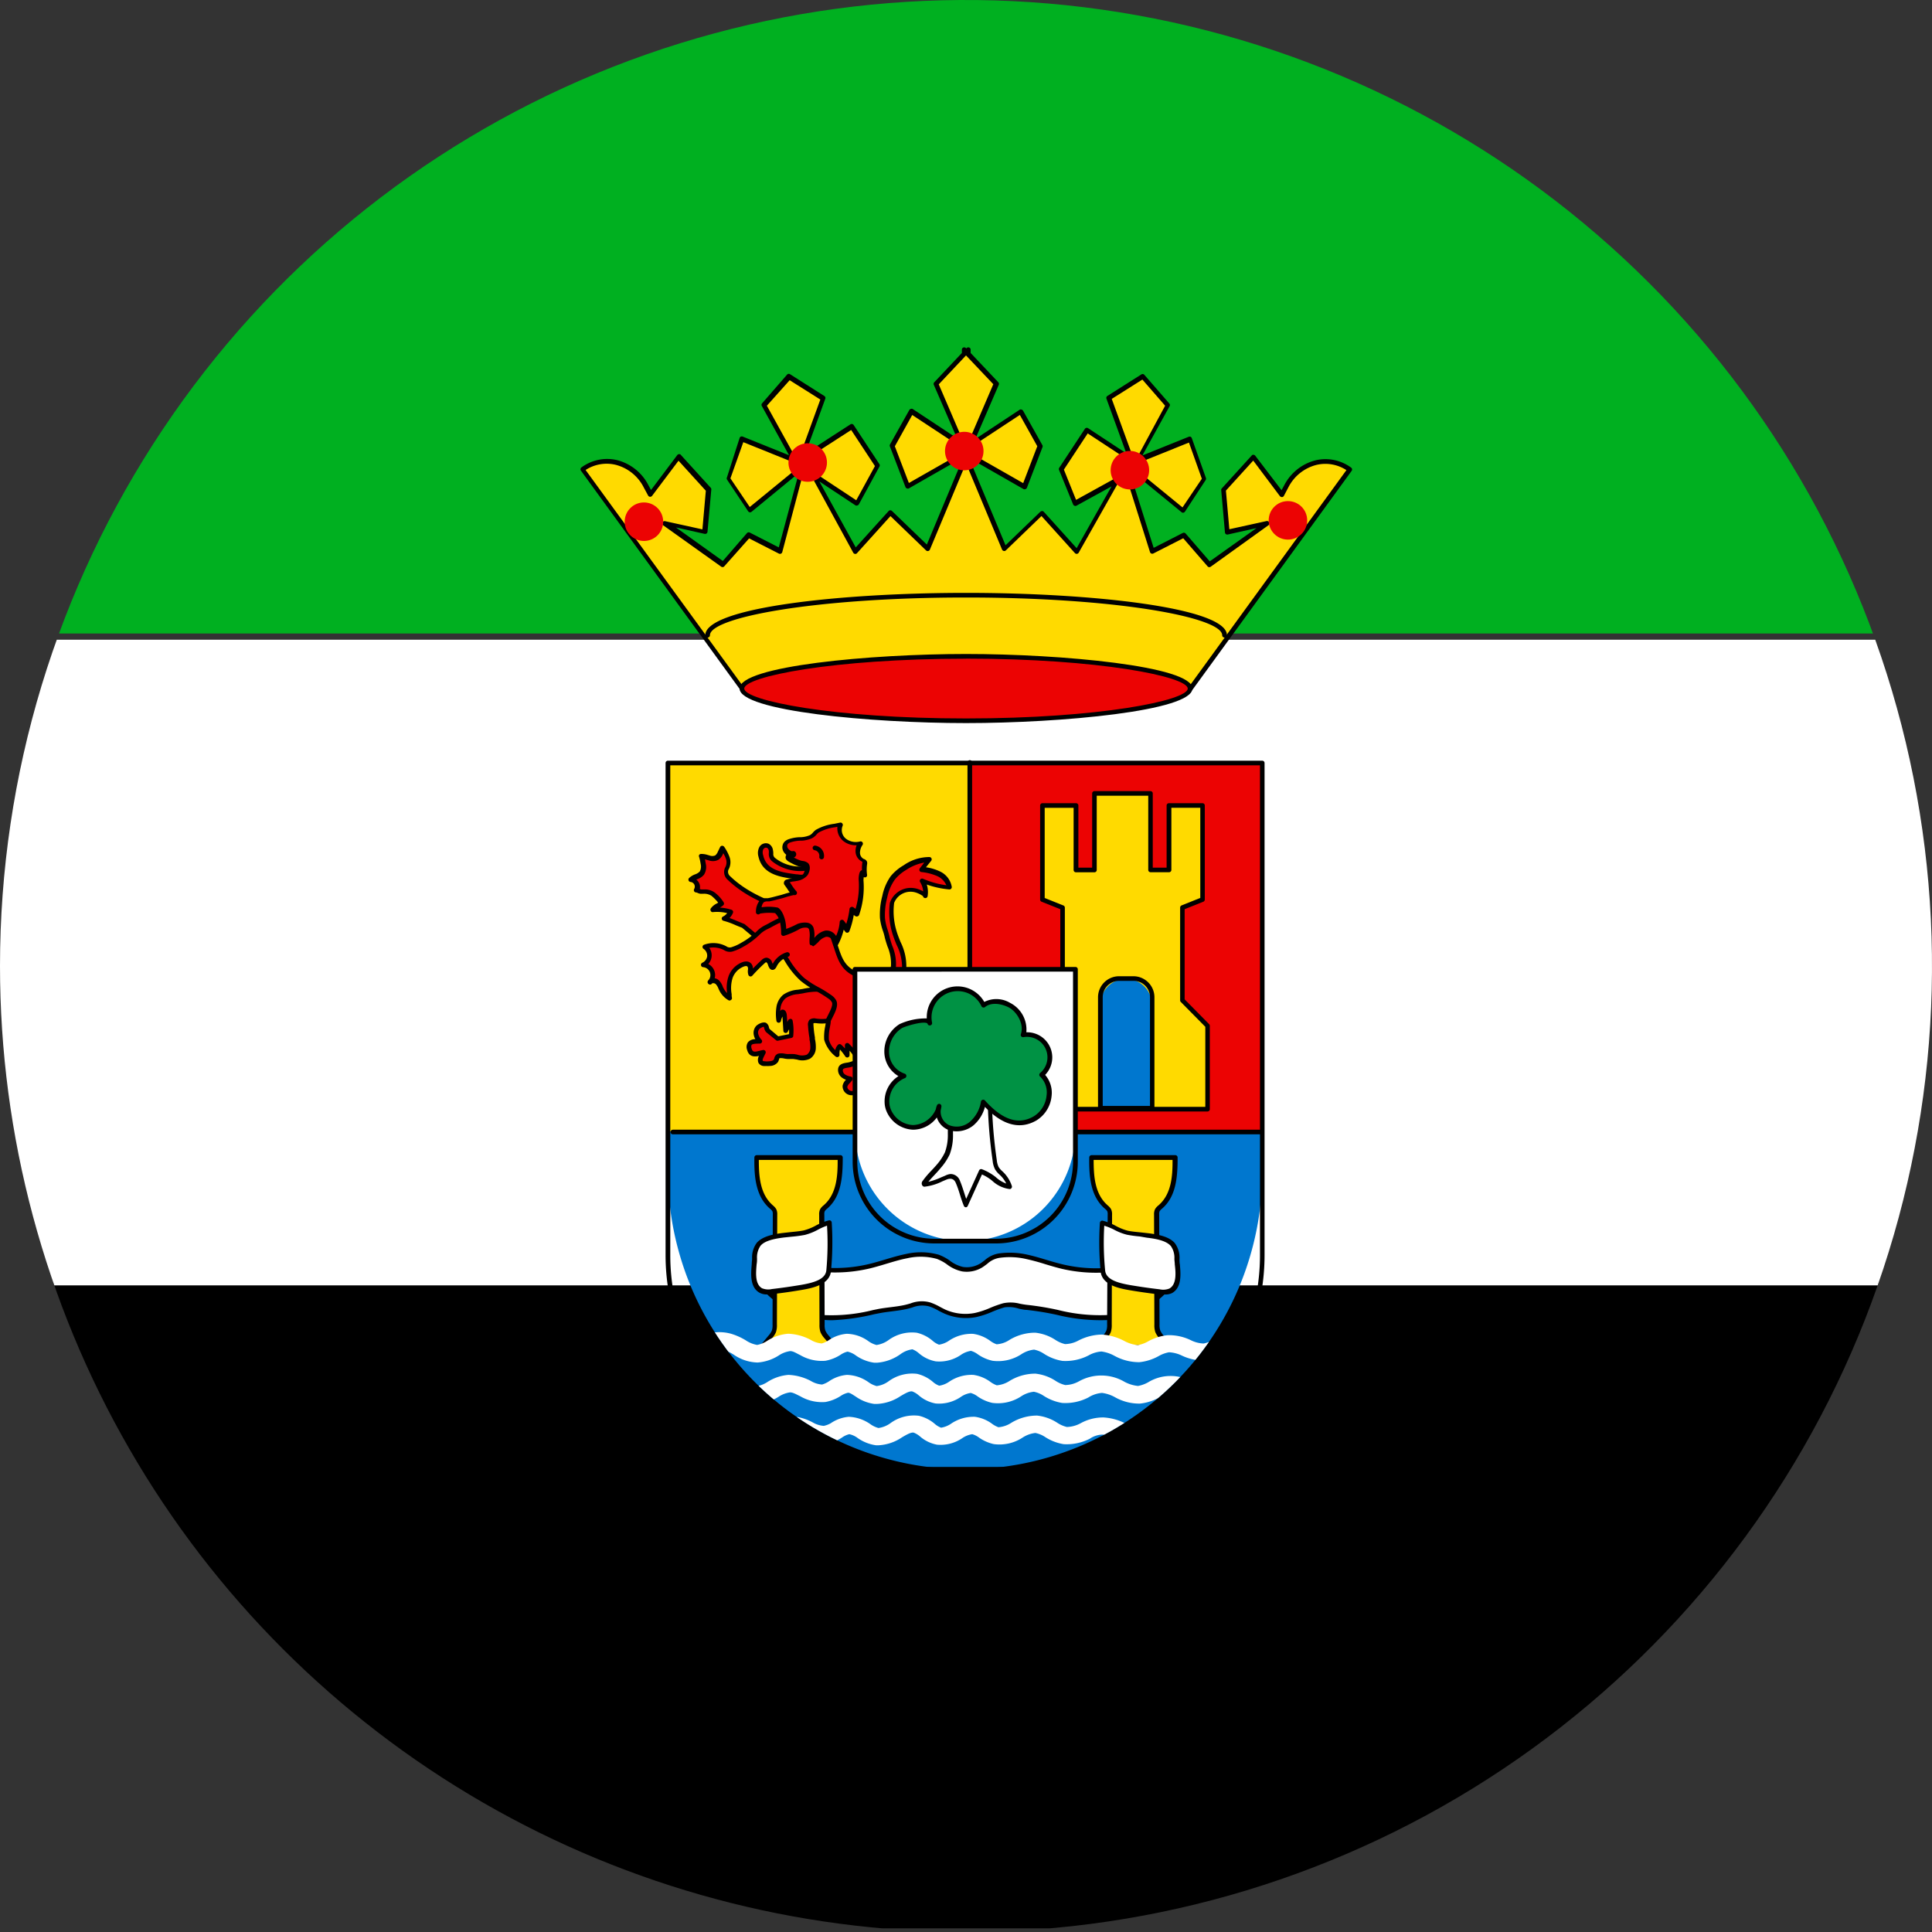
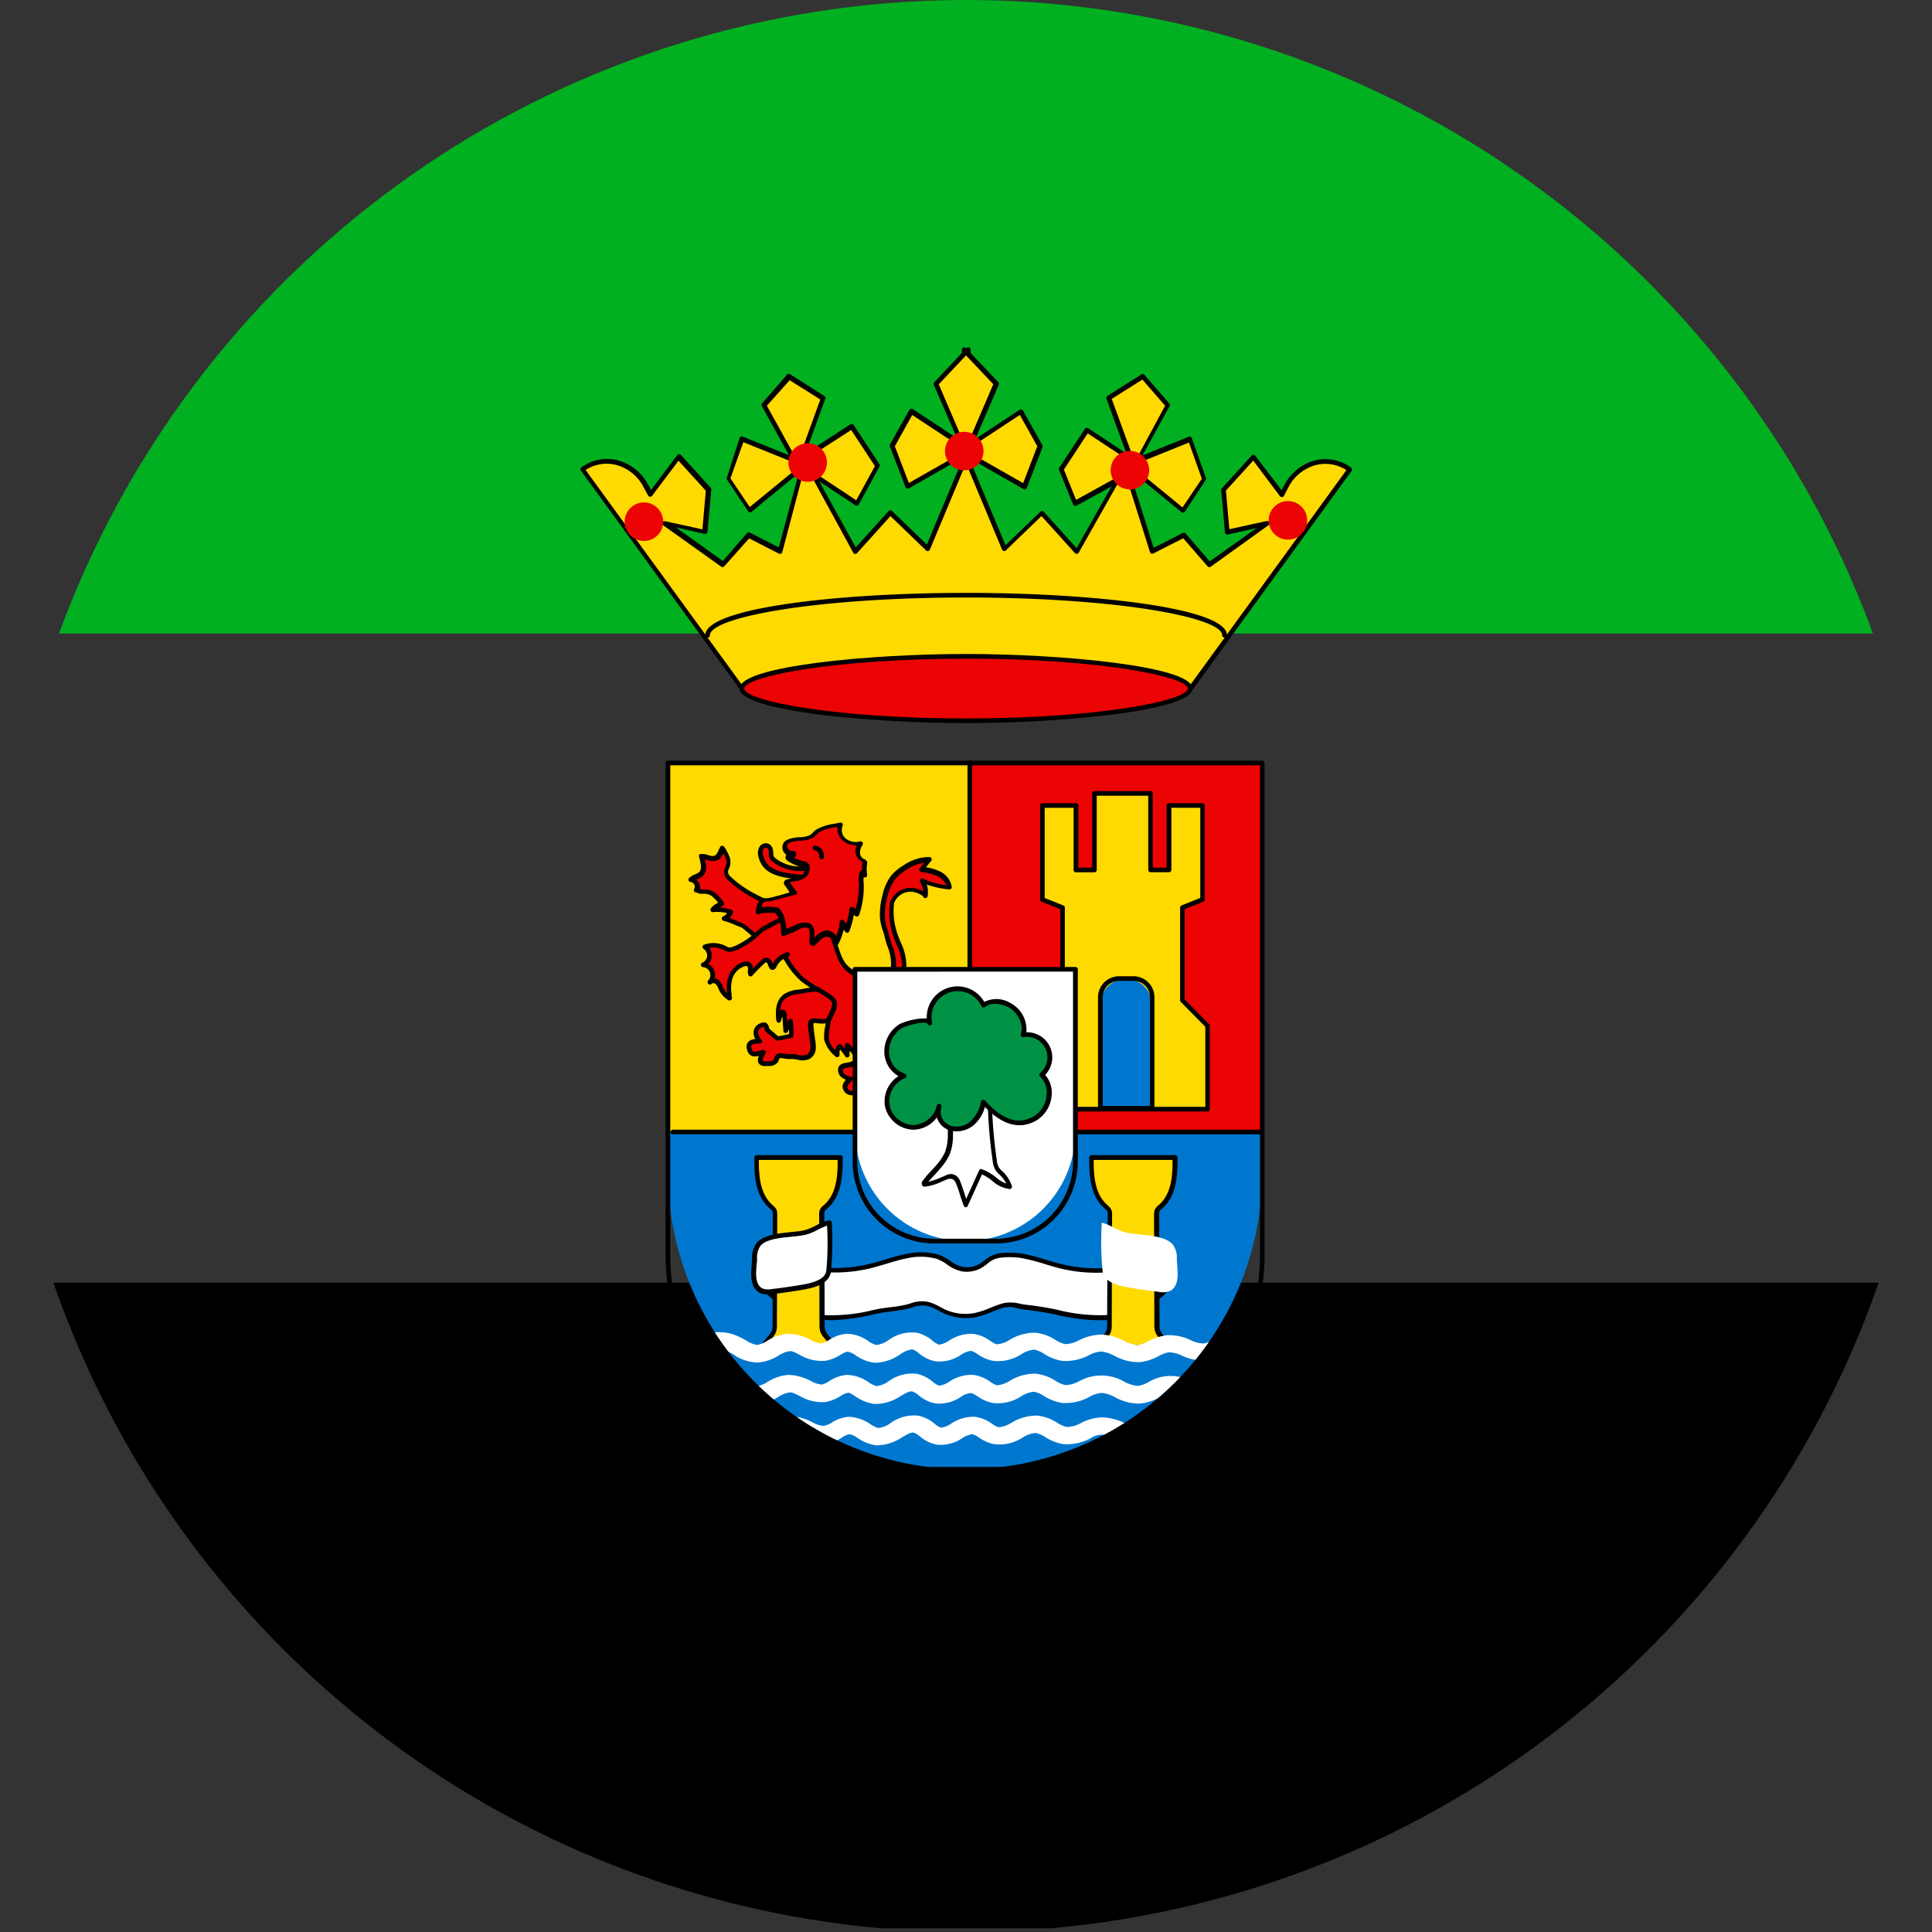
<svg xmlns="http://www.w3.org/2000/svg" id="Capa_1" data-name="Capa 1" viewBox="0 0 300 300">
  <rect x="0" y="0" width="300" height="300" fill="#333333" stroke="none" />
  <defs>
    <style>.cls-1,.cls-2{fill:none;}.cls-2{clip-rule:evenodd;}.cls-3{clip-path:url(#clip-path);}.cls-4{clip-path:url(#clip-path-2);}.cls-5{fill:#00b020;}.cls-12,.cls-6{fill:#fff;}.cls-10,.cls-7{fill:#ffda00;}.cls-11,.cls-12,.cls-14,.cls-7,.cls-8{fill-rule:evenodd;}.cls-8,.cls-9{fill:#ec0303;}.cls-11{fill:#0077cf;}.cls-13{clip-path:url(#clip-path-3);}.cls-14{fill:#009244;}</style>
    <clipPath id="clip-path">
      <path class="cls-1" d="M150,300A150,150,0,1,0,0,150,150,150,0,0,0,150,300" />
    </clipPath>
    <clipPath id="clip-path-2">
      <rect class="cls-1" width="300" height="300" />
    </clipPath>
    <clipPath id="clip-path-3">
      <path class="cls-2" d="M103.72,178.9V182a46.15,46.15,0,0,0,46.15,46.15h0A46.15,46.15,0,0,0,196,182V178.9Z" />
    </clipPath>
  </defs>
  <title>Mesa de trabajo 1 copia 17</title>
  <g class="cls-3">
    <g class="cls-4">
      <rect x="-31.43" y="199.18" width="339.15" height="100.25" />
      <rect class="cls-5" x="-31.43" y="-1.88" width="339.15" height="100.25" />
-       <rect class="cls-6" x="-31.43" y="99.34" width="339.15" height="100.25" />
    </g>
    <path class="cls-7" d="M209.58,72.91c-3.35-2.4-7.78-1.22-9.85,2.61L199,76.8l-4.42-5.88L190,76l.58,6.57,6.19-1.36-9,6.43-4-4.58-4.9,2.5-3.79-12,1.34-.21,7.23,5.91L187,74.31l-2.18-6.15-8.15,3.28,4.7-8.51-3.9-4.48-5.27,3.34,3.46,9.52L168.8,66.8l-4,6.08,2.12,5.25,6.58-3.63-6.29,11.14-5.44-6-5.8,5.59-5.81-13.89.57-.55,8.35,4.77,2.41-6.28-3-5.35-7.91,5.23,4.13-9.54-4.39-4.66v-.66l-.32.33-.32-.33v.66l-4.39,4.66,4.13,9.54-7.91-5.23-3,5.35,2.41,6.28,8.35-4.77.57.55-5.81,13.89-5.8-5.59-5.44,6-6.55-12,6.83,4.52,3.19-5.85-4-6.08-7.92,5.11,3.46-9.52-5.27-3.34-3.9,4.48,4.7,8.51-8.15-3.28L113,74.31l3.29,4.94,7.23-5.91.69.39-3.14,11.86-4.9-2.5-4,4.58-9-6.43,6.19,1.36L110,76l-4.64-5.1L101,76.8l-.69-1.28c-2.07-3.83-6.5-5-9.85-2.61l24.72,34,24-1.84a120.44,120.44,0,0,1,21.68,0l24,1.84Z" />
    <path d="M184.86,107.24h0l-24-1.84a120.37,120.37,0,0,0-21.61,0l-24,1.84a.36.36,0,0,1-.32-.15l-24.72-34a.36.36,0,0,1-.07-.27.37.37,0,0,1,.15-.24,6.72,6.72,0,0,1,5.5-1.14,7.58,7.58,0,0,1,4.88,3.87l.42.78,4.08-5.43a.37.37,0,0,1,.27-.14c.09,0,.21,0,.28.12l4.64,5.1a.36.36,0,0,1,.09.27l-.59,6.57a.36.36,0,0,1-.15.26.37.37,0,0,1-.29.06l-4.46-1,7.28,5.21,3.75-4.33a.37.37,0,0,1,.44-.08l4.5,2.3,3-11.15-.23-.13-7,5.75a.35.35,0,0,1-.28.08.37.37,0,0,1-.25-.16l-3.29-4.94a.36.36,0,0,1,0-.32L114.85,68a.36.36,0,0,1,.19-.21.4.4,0,0,1,.28,0l7.2,2.9-4.21-7.62a.36.36,0,0,1,0-.41l3.9-4.48a.35.35,0,0,1,.47-.07L128,61.49a.36.36,0,0,1,.15.43l-3.09,8.5,7-4.53a.37.37,0,0,1,.5.11l4,6.08a.36.36,0,0,1,0,.37l-3.19,5.85a.36.36,0,0,1-.23.18.35.35,0,0,1-.29,0l-5.62-3.72L132.88,85l5.1-5.64a.3.3,0,0,1,.27-.12.36.36,0,0,1,.25.1l5.42,5.22,5.51-13.17-.2-.19-8.11,4.64a.35.35,0,0,1-.3,0,.37.37,0,0,1-.22-.21l-2.41-6.29a.36.36,0,0,1,0-.31l3-5.35a.36.36,0,0,1,.23-.18.35.35,0,0,1,.29,0l6.9,4.56L145,59.75a.36.36,0,0,1,.07-.39l4.29-4.55v-.51a.36.36,0,0,1,.23-.34.37.37,0,0,1,.4.09l.05.06.05-.06a.37.37,0,0,1,.4-.09.36.36,0,0,1,.23.34v.51l4.3,4.55a.36.36,0,0,1,.07.39l-3.64,8.42,6.9-4.56a.33.33,0,0,1,.29,0,.36.36,0,0,1,.23.18l3,5.35a.36.36,0,0,1,0,.31l-2.41,6.29a.37.37,0,0,1-.22.21.38.38,0,0,1-.3,0l-8.11-4.64-.2.19,5.51,13.17,5.42-5.22a.46.46,0,0,1,.26-.1.36.36,0,0,1,.26.12l5.1,5.65,5.42-9.59-5.46,3a.34.34,0,0,1-.3,0,.37.37,0,0,1-.21-.21L164.46,73a.36.36,0,0,1,0-.33l4-6.08a.36.36,0,0,1,.5-.1l5.94,3.91-3.09-8.49a.36.36,0,0,1,.15-.43l5.27-3.34a.35.35,0,0,1,.47.07l3.9,4.48a.36.36,0,0,1,0,.41l-4.21,7.62,7.2-2.9a.4.4,0,0,1,.28,0,.37.37,0,0,1,.19.21l2.18,6.15a.36.36,0,0,1,0,.32L184,79.45a.37.37,0,0,1-.25.16.34.34,0,0,1-.28-.08l-7.1-5.81-.77.12,3.54,11.23,4.52-2.31a.37.37,0,0,1,.44.08l3.75,4.33L195.11,82l-4.46,1a.37.37,0,0,1-.29-.06.36.36,0,0,1-.15-.26l-.58-6.57a.36.36,0,0,1,.09-.27l4.64-5.1a.29.29,0,0,1,.28-.12.37.37,0,0,1,.27.14L199,76.12l.42-.78a7.58,7.58,0,0,1,4.88-3.87,6.71,6.71,0,0,1,5.5,1.14.36.36,0,0,1,.15.24.36.36,0,0,1-.07.27l-24.72,34A.36.36,0,0,1,184.86,107.24Zm-34.87-3c3.63,0,7.26.16,10.87.49l23.82,1.82L209.07,73a6,6,0,0,0-4.61-.82,6.76,6.76,0,0,0-4.41,3.51L199.36,77a.37.37,0,0,1-.29.19.46.46,0,0,1-.32-.14l-4.15-5.53-4.24,4.66.53,6,5.78-1.27a.36.36,0,0,1,.41.21.36.36,0,0,1-.12.44L188,88a.36.36,0,0,1-.49-.06l-3.78-4.36-4.65,2.37a.38.38,0,0,1-.31,0,.36.36,0,0,1-.2-.23l-3.79-12a.36.36,0,0,1,.29-.46l1.34-.21a.38.38,0,0,1,.29.08l6.92,5.66,3-4.45-2-5.62-7.79,3.14a.38.38,0,0,1-.41-.1.37.37,0,0,1,0-.42L180.92,63l-3.53-4.06-4.76,3L176,71.18a.36.36,0,0,1-.54.43L168.9,67.3l-3.7,5.62,1.89,4.7,6.22-3.43a.35.35,0,0,1,.43.06.36.36,0,0,1,.06.43L167.5,85.82a.36.36,0,0,1-.28.18.35.35,0,0,1-.31-.12l-5.19-5.75-5.53,5.33a.34.34,0,0,1-.33.09.36.36,0,0,1-.26-.21L150,71.93l-5.61,13.42a.36.36,0,0,1-.26.21.36.36,0,0,1-.33-.09l-5.53-5.33-5.19,5.75a.33.33,0,0,1-.31.12.36.36,0,0,1-.28-.19l-6.55-12a.36.36,0,0,1,.07-.44.35.35,0,0,1,.44,0l6.51,4.3,2.9-5.31-3.69-5.6-7.62,4.92a.38.38,0,0,1-.42,0,.36.36,0,0,1-.11-.41l3.36-9.24-4.76-3L119.08,63l4.58,8.29a.36.36,0,0,1-.45.51l-7.79-3.14-2,5.62,3,4.45,6.92-5.66a.34.34,0,0,1,.41,0l.69.39a.36.36,0,0,1,.17.41l-3.14,11.86a.36.36,0,0,1-.2.24.39.39,0,0,1-.31,0l-4.64-2.37L112.5,87.9A.36.36,0,0,1,112,88l-9-6.42a.36.36,0,0,1,.29-.65l5.78,1.27.53-6-4.24-4.66L101.25,77a.38.38,0,0,1-.32.14.37.37,0,0,1-.29-.19l-.69-1.28a6.76,6.76,0,0,0-4.41-3.51,6,6,0,0,0-4.61.82l24.38,33.5,23.82-1.82C142.74,104.35,146.37,104.19,150,104.19Zm.71-33.78a.37.37,0,0,1,.18,0l8,4.56,2.19-5.73-2.71-4.86-7.59,5a.36.36,0,0,1-.53-.45l4-9.32L150,55.19l0-.06,0,.06-4.23,4.49,4,9.31a.36.36,0,0,1-.53.45l-7.59-5-2.7,4.86L141.13,75l8-4.56a.37.37,0,0,1,.43.05L150,71l.46-.44A.36.36,0,0,1,150.71,70.41Z" />
    <path class="cls-8" d="M184.8,106.91c0,2.76-17.62,5-34.8,5s-34.8-2.24-34.8-5,17.62-5,34.8-5S184.8,104.15,184.8,106.91Z" />
    <path d="M150,112.28c-14.74,0-35.16-1.87-35.16-5.37s20.42-5.36,35.16-5.36,35.16,1.87,35.16,5.36S164.74,112.28,150,112.28Zm0-10c-20.7,0-34.43,2.79-34.43,4.64s13.73,4.64,34.43,4.64,34.43-2.79,34.43-4.64S170.7,102.27,150,102.27Z" />
    <path d="M190.14,99a.36.36,0,0,1-.36-.36c0-2.77-16.33-5.86-39.77-5.86s-39.77,3.09-39.77,5.86a.36.36,0,1,1-.72,0c0-4.28,20.87-6.58,40.5-6.58s40.5,2.31,40.5,6.58A.36.36,0,0,1,190.14,99Z" />
    <circle class="cls-9" cx="149.73" cy="70.04" r="2.99" />
    <circle class="cls-9" cx="99.99" cy="81.01" r="2.99" />
    <circle class="cls-9" cx="125.42" cy="71.82" r="2.99" />
    <circle class="cls-9" cx="175.45" cy="73.01" r="2.99" />
    <circle class="cls-9" cx="199.99" cy="80.8" r="2.99" />
    <rect class="cls-10" x="103.77" y="118.4" width="46.82" height="57.67" />
    <rect class="cls-9" x="150.82" y="118.4" width="45.46" height="57.17" />
    <path class="cls-11" d="M103.72,175.68V182a46.15,46.15,0,0,0,46.15,46.15h0A46.15,46.15,0,0,0,196,182v-6.31Z" />
    <path class="cls-12" d="M180.85,197.37c-1.49-1.12-4.41-.92-6.29-.56a23,23,0,0,1-9.64-.2c-2-.47-3.87-1.2-5.86-1.59a11.74,11.74,0,0,0-3.91-.1,5.26,5.26,0,0,0-2.58,1.38,4.3,4.3,0,0,1-3.12.71c-1.55-.25-2.43-1.41-3.82-1.87a9.66,9.66,0,0,0-4.78-.12c-2,.39-3.89,1.12-5.86,1.59a23,23,0,0,1-9.64.2c-1.88-.36-4.81-.56-6.29.56-.48.36-1.08,1-1,1.63a2.18,2.18,0,0,0,.52.9,13.92,13.92,0,0,0,9.35,4.63,30.19,30.19,0,0,0,8.46-.95c1.37-.27,2.84-.33,4.19-.64s2.27-.83,3.69-.39a19.71,19.71,0,0,1,2.32,1.09,8.06,8.06,0,0,0,4.82.56c1.56-.3,2.9-1.1,4.42-1.51,1.22-.33,2.34.15,3.59.26,4.14.37,8.27,2,12.46,1.58a13.92,13.92,0,0,0,9.35-4.63,2.18,2.18,0,0,0,.52-.9C181.93,198.4,181.32,197.73,180.85,197.37Z" />
    <path d="M129.28,205c-.44,0-.89,0-1.34-.06a14.36,14.36,0,0,1-9.6-4.76,2.51,2.51,0,0,1-.6-1.06,2.23,2.23,0,0,1,1.09-2c1.87-1.4,5.51-.83,6.58-.63a22.57,22.57,0,0,0,9.48-.2c.85-.2,1.7-.46,2.52-.7,1.09-.33,2.21-.66,3.35-.89a10.28,10.28,0,0,1,5,.13,7.4,7.4,0,0,1,1.7.9,5.28,5.28,0,0,0,2.07,1,4,4,0,0,0,2.86-.65l.52-.39a4.31,4.31,0,0,1,2.22-1.06,12.43,12.43,0,0,1,4,.11c1.15.23,2.27.56,3.36.89.82.25,1.67.5,2.52.7a22.57,22.57,0,0,0,9.49.2c1.07-.21,4.71-.78,6.58.63a2.22,2.22,0,0,1,1.09,2,2.47,2.47,0,0,1-.6,1.06,14.36,14.36,0,0,1-9.6,4.76,28.26,28.26,0,0,1-7.85-.81,44.86,44.86,0,0,0-4.68-.77c-.41,0-.81-.11-1.2-.18A5,5,0,0,0,156,203a16.85,16.85,0,0,0-1.9.68,13.83,13.83,0,0,1-2.54.84,8.33,8.33,0,0,1-5-.59c-.29-.13-.57-.28-.84-.42a8.13,8.13,0,0,0-1.43-.65,4.2,4.2,0,0,0-2.61.16c-.28.08-.58.17-.89.24-.76.17-1.55.27-2.33.37s-1.27.16-1.88.28l-.83.16A32.84,32.84,0,0,1,129.28,205Zm-6.77-8.07a5.59,5.59,0,0,0-3.24.77c-.47.35-.9.89-.82,1.27a1.94,1.94,0,0,0,.45.74,13.6,13.6,0,0,0,9.11,4.5,26.27,26.27,0,0,0,7.53-.78l.83-.17c.63-.12,1.29-.2,1.93-.28s1.53-.19,2.25-.36c.3-.07.58-.15.85-.23a4.83,4.83,0,0,1,3-.16,9,9,0,0,1,1.56.7c.26.14.53.28.8.41a7.64,7.64,0,0,0,4.6.54,13,13,0,0,0,2.41-.8,17.24,17.24,0,0,1,2-.71,5.63,5.63,0,0,1,2.59.07c.37.07.74.14,1.13.18a45.4,45.4,0,0,1,4.76.78,26.53,26.53,0,0,0,7.64.8,13.61,13.61,0,0,0,9.11-4.5,1.9,1.9,0,0,0,.44-.74c.08-.37-.35-.92-.82-1.26h0c-1.3-1-4-.9-6-.49a23.49,23.49,0,0,1-9.79-.2c-.87-.21-1.73-.47-2.56-.72a33.73,33.73,0,0,0-3.29-.87,11.51,11.51,0,0,0-3.79-.1,3.61,3.61,0,0,0-1.88.92l-.54.4a4.62,4.62,0,0,1-3.39.78A5.9,5.9,0,0,1,147,196.3a6.69,6.69,0,0,0-1.53-.82,9.42,9.42,0,0,0-4.59-.1c-1.11.21-2.21.55-3.28.87-.83.25-1.7.51-2.57.72a23.49,23.49,0,0,1-9.79.2A14.7,14.7,0,0,0,122.51,196.89Z" />
    <path class="cls-7" d="M120.16,206.71a3.05,3.05,0,0,0,.13-1q0-8.53.05-17.06a1.52,1.52,0,0,0-.1-.67,2,2,0,0,0-.53-.58c-2.12-1.88-2.28-4.91-2.24-7.62h13c0,2.71-.12,5.74-2.24,7.62a2,2,0,0,0-.53.58,1.52,1.52,0,0,0-.1.67l.05,17.06a3,3,0,0,0,.12,1,3.27,3.27,0,0,0,.61.92l1.33,1.59H118.23l1.33-1.59A3.27,3.27,0,0,0,120.16,206.71Z" />
    <path d="M129.68,209.58H118.23A.36.36,0,0,1,118,209l1.32-1.59a2.93,2.93,0,0,0,.54-.82h0a2.7,2.7,0,0,0,.1-.92L120,188.6a1.25,1.25,0,0,0-.06-.51,1.41,1.41,0,0,0-.36-.39l-.08-.07c-2.16-1.91-2.41-4.93-2.36-7.9a.36.36,0,0,1,.36-.36h13a.36.36,0,0,1,.36.36c0,3-.21,6-2.36,7.9l-.08.07a1.43,1.43,0,0,0-.36.39,1.24,1.24,0,0,0-.06.51l.05,17.06a2.77,2.77,0,0,0,.1.92,3,3,0,0,0,.54.82L130,209a.36.36,0,0,1-.28.59ZM119,208.86h9.9l-.83-1a3.59,3.59,0,0,1-.67-1,3.39,3.39,0,0,1-.15-1.17l-.05-17.06a1.86,1.86,0,0,1,.13-.82,2,2,0,0,1,.54-.63l.08-.07c1.94-1.72,2.14-4.47,2.12-7H117.83c0,2.52.18,5.27,2.12,7l.07.07a2,2,0,0,1,.54.63,1.84,1.84,0,0,1,.13.82l-.05,17.06a3.39,3.39,0,0,1-.15,1.17h0a3.52,3.52,0,0,1-.67,1Z" />
    <path class="cls-12" d="M121.74,191.81c-1.56.19-3.13.51-3.94,1.41a3.47,3.47,0,0,0-.65,2.27c0,1.42-.64,4,1,4.94a2.88,2.88,0,0,0,1.76.17q2.24-.26,4.46-.64c1.71-.29,4.1-.78,4.31-2.56a47.7,47.7,0,0,0,.12-7.53c-1.33.28-2.47,1.25-3.88,1.55C124,191.6,122.9,191.67,121.74,191.81Z" />
    <path d="M119.12,201a2.36,2.36,0,0,1-1.19-.27c-1.51-.87-1.33-2.93-1.2-4.43,0-.3.05-.59.06-.83a3.77,3.77,0,0,1,.74-2.51c.9-1,2.61-1.34,4.16-1.52h0l1.17-.13c.72-.07,1.41-.14,1.94-.25a8.25,8.25,0,0,0,1.91-.77,8.26,8.26,0,0,1,2-.79.34.34,0,0,1,.3.07.36.36,0,0,1,.14.27,47.78,47.78,0,0,1-.12,7.59c-.25,2.13-3.09,2.62-4.61,2.88s-3,.47-4.48.64A6.77,6.77,0,0,1,119.12,201Zm9.3-10.68a10.08,10.08,0,0,0-1.38.61,8.73,8.73,0,0,1-2.08.83,20.29,20.29,0,0,1-2,.27l-1.15.12h0c-1.42.17-3,.46-3.71,1.28a3.19,3.19,0,0,0-.55,2c0,.26,0,.55-.06.87-.12,1.38-.27,3.1.84,3.74a2.57,2.57,0,0,0,1.54.12c1.43-.16,2.92-.38,4.44-.63,2-.34,3.84-.84,4-2.25A45,45,0,0,0,128.42,190.33Zm-6.68,1.47h0Z" />
    <path class="cls-7" d="M179.73,206.71a3,3,0,0,1-.12-1q0-8.53-.05-17.06a1.52,1.52,0,0,1,.1-.67,2,2,0,0,1,.53-.58c2.12-1.88,2.28-4.91,2.24-7.62h-13c0,2.71.12,5.74,2.24,7.62a2,2,0,0,1,.53.58,1.52,1.52,0,0,1,.1.67q0,8.53-.05,17.06a3,3,0,0,1-.12,1,3.27,3.27,0,0,1-.61.92l-1.33,1.59h11.45l-1.32-1.59A3.27,3.27,0,0,1,179.73,206.71Z" />
    <path d="M181.67,209.58H170.22a.36.36,0,0,1-.28-.59l1.32-1.59a2.93,2.93,0,0,0,.55-.82,2.7,2.7,0,0,0,.1-.92L172,188.6a1.25,1.25,0,0,0-.06-.51,1.41,1.41,0,0,0-.36-.39l-.08-.07c-2.16-1.91-2.41-4.93-2.36-7.9a.36.36,0,0,1,.36-.36h13a.36.36,0,0,1,.36.36c0,3-.21,6-2.36,7.9l-.08.07a1.44,1.44,0,0,0-.36.39,1.24,1.24,0,0,0-.06.51l.05,17.06a2.77,2.77,0,0,0,.11.92h0a3,3,0,0,0,.54.82l1.33,1.59a.36.36,0,0,1-.28.59ZM171,208.86h9.9l-.83-1a3.54,3.54,0,0,1-.67-1,3.39,3.39,0,0,1-.15-1.17l-.05-17.06a1.85,1.85,0,0,1,.13-.82,2,2,0,0,1,.54-.63l.08-.07c1.94-1.72,2.14-4.47,2.12-7H169.82c0,2.52.18,5.27,2.12,7l.07.07a2,2,0,0,1,.54.63,1.84,1.84,0,0,1,.13.82l-.05,17.06a3.39,3.39,0,0,1-.15,1.17,3.53,3.53,0,0,1-.67,1Z" />
    <path class="cls-12" d="M178.15,191.81c1.56.19,3.13.51,3.94,1.41a3.47,3.47,0,0,1,.65,2.27c0,1.42.64,4-1,4.94a2.88,2.88,0,0,1-1.76.17q-2.24-.26-4.46-.64c-1.71-.29-4.1-.78-4.31-2.56a47.69,47.69,0,0,1-.12-7.53c1.33.28,2.47,1.25,3.88,1.55C175.85,191.6,177,191.67,178.15,191.81Z" />
-     <path d="M180.77,201A6.77,6.77,0,0,1,180,201c-1.44-.17-2.95-.38-4.48-.64s-4.35-.74-4.61-2.88a47.69,47.69,0,0,1-.12-7.59.36.36,0,0,1,.14-.27.34.34,0,0,1,.3-.07,8.27,8.27,0,0,1,2,.79,8.28,8.28,0,0,0,1.91.77c.53.11,1.21.18,1.94.25l1.17.13c1.55.19,3.26.51,4.16,1.52a3.77,3.77,0,0,1,.74,2.51c0,.24,0,.53.06.83.13,1.5.32,3.56-1.2,4.43A2.36,2.36,0,0,1,180.77,201Zm-9.3-10.68a44.89,44.89,0,0,0,.14,7c.17,1.4,2,1.91,4,2.25,1.52.25,3,.47,4.44.63a2.58,2.58,0,0,0,1.54-.12c1.11-.64,1-2.36.83-3.74,0-.31-.06-.61-.06-.87a3.19,3.19,0,0,0-.56-2c-.74-.83-2.29-1.12-3.71-1.28h0L177,192a20.29,20.29,0,0,1-2-.27,8.75,8.75,0,0,1-2.09-.83A9.9,9.9,0,0,0,171.48,190.33Z" />
    <g class="cls-13">
      <path class="cls-6" d="M136.2,211.6l-.46,0a6.51,6.51,0,0,1-2.84-1.12,3.41,3.41,0,0,0-1.29-.6,3.24,3.24,0,0,0-1.09.49,6.52,6.52,0,0,1-2.35.93,6.64,6.64,0,0,1-3.91-.88c-.66-.31-1.22-.73-1.75-.59a4.24,4.24,0,0,0-1.59.65,7.08,7.08,0,0,1-3.27,1.09,6.79,6.79,0,0,1-3.72-1.22,7.15,7.15,0,0,0-1.44-.71c-1.46-.43-3.32.57-5,1.6a1.84,1.84,0,0,1-2.26-.26,1.19,1.19,0,0,1,.31-1.87c1.52-1,4.66-2.94,8-2a9.85,9.85,0,0,1,2.24,1,4.6,4.6,0,0,0,1.78.73,4.22,4.22,0,0,0,1.59-.65,7.11,7.11,0,0,1,3.24-1.09,8.08,8.08,0,0,1,3.47.94,3.91,3.91,0,0,0,1.75.57,3.84,3.84,0,0,0,1.07-.5,5.81,5.81,0,0,1,2.8-1,5.93,5.93,0,0,1,3.33,1.12,3.84,3.84,0,0,0,1.29.62,4.21,4.21,0,0,0,1.87-.76,6.16,6.16,0,0,1,4.4-1.14,5.81,5.81,0,0,1,2.44,1.24,3.15,3.15,0,0,0,1,.61,3.77,3.77,0,0,0,1.55-.62,6.22,6.22,0,0,1,3.75-1.06,5.84,5.84,0,0,1,2.64,1.08,3.8,3.8,0,0,0,1,.54,4,4,0,0,0,2-.68,7.71,7.71,0,0,1,4-1.12,7.09,7.09,0,0,1,3.12,1.11,4.7,4.7,0,0,0,1.51.66,4.52,4.52,0,0,0,2.13-.58,8.28,8.28,0,0,1,3.55-.9,8.56,8.56,0,0,1,3.53,1,5.52,5.52,0,0,0,2.09.64,5,5,0,0,0,1.61-.59,7.83,7.83,0,0,1,3-.95,7.7,7.7,0,0,1,3.61.77,4.83,4.83,0,0,0,2,.52,4.65,4.65,0,0,0,1.41-.53,11.82,11.82,0,0,1,1.44-.62,5.06,5.06,0,0,1,3.74.24,2.33,2.33,0,0,1,1.34,1.87,1.46,1.46,0,0,1-1.52,1.41,1.53,1.53,0,0,1-1.66-1.06,1.46,1.46,0,0,0-.7,0,8.18,8.18,0,0,0-1,.44,7.58,7.58,0,0,1-2.69.89,8,8,0,0,1-3.73-.76,5.18,5.18,0,0,0-2-.52,5,5,0,0,0-1.61.59,7.82,7.82,0,0,1-3,.95,8,8,0,0,1-3.89-1,5.74,5.74,0,0,0-2-.66,4.77,4.77,0,0,0-2,.61,7.82,7.82,0,0,1-4.06.85,7.46,7.46,0,0,1-2.85-1.1,4.28,4.28,0,0,0-1.55-.65,4.45,4.45,0,0,0-2,.73,6.62,6.62,0,0,1-4.45,1,6.36,6.36,0,0,1-2.28-1,3.29,3.29,0,0,0-1.07-.54,3.72,3.72,0,0,0-1.57.63,5.93,5.93,0,0,1-3.9,1,5.54,5.54,0,0,1-2.62-1.26,3.36,3.36,0,0,0-1-.61,4,4,0,0,0-1.82.73A7.18,7.18,0,0,1,136.2,211.6Z" />
      <path class="cls-6" d="M136.2,218l-.45,0a6.51,6.51,0,0,1-2.84-1.12c-.48-.3-1-.69-1.29-.6a3.24,3.24,0,0,0-1.09.49,6.5,6.5,0,0,1-2.35.93,6.67,6.67,0,0,1-3.9-.88c-.66-.31-1.27-.7-1.75-.59a4.26,4.26,0,0,0-1.6.64,7,7,0,0,1-3.28,1.09,7.63,7.63,0,0,1-3.73-1.22,6.94,6.94,0,0,0-1.44-.71c-1.45-.42-3.32.57-4.95,1.6a1.84,1.84,0,0,1-2.26-.26,1.19,1.19,0,0,1,.31-1.87c1.52-1,4.66-2.94,8-2a9.81,9.81,0,0,1,2.23,1,4,4,0,0,0,1.78.73,4.21,4.21,0,0,0,1.6-.65,7.12,7.12,0,0,1,3.24-1.09,8.15,8.15,0,0,1,3.47.94,3.89,3.89,0,0,0,1.75.56,3.87,3.87,0,0,0,1.07-.5,5.81,5.81,0,0,1,2.8-1,6.11,6.11,0,0,1,3.32,1.12,3.84,3.84,0,0,0,1.29.62,4.06,4.06,0,0,0,1.87-.76,6.2,6.2,0,0,1,4.4-1.14,5.84,5.84,0,0,1,2.44,1.23,3.11,3.11,0,0,0,1,.61,3.66,3.66,0,0,0,1.55-.62,6.2,6.2,0,0,1,3.75-1.06,5.83,5.83,0,0,1,2.64,1.08,3.8,3.8,0,0,0,1,.54,4.28,4.28,0,0,0,2-.69,7.66,7.66,0,0,1,4-1.12,7.12,7.12,0,0,1,3.12,1.11,4.68,4.68,0,0,0,1.51.66,4.52,4.52,0,0,0,2.13-.58,7.13,7.13,0,0,1,7.08.08,5.59,5.59,0,0,0,2.09.64,5,5,0,0,0,1.61-.59,6.66,6.66,0,0,1,6.59-.17,4.66,4.66,0,0,0,2,.52,4.56,4.56,0,0,0,1.42-.53,11.52,11.52,0,0,1,1.44-.62,5.06,5.06,0,0,1,3.74.24,2.33,2.33,0,0,1,1.35,1.87,1.46,1.46,0,0,1-1.52,1.41,1.55,1.55,0,0,1-1.66-1.06,1.35,1.35,0,0,0-.7,0,8,8,0,0,0-1,.44,7.49,7.49,0,0,1-2.69.89,8,8,0,0,1-3.73-.76,5.11,5.11,0,0,0-2-.52A5,5,0,0,0,180,217a7.74,7.74,0,0,1-3,.95,7.64,7.64,0,0,1-3.88-1,5.67,5.67,0,0,0-2-.66A4.65,4.65,0,0,0,169,217a7.78,7.78,0,0,1-4.06.85,7.51,7.51,0,0,1-2.85-1.09,4.21,4.21,0,0,0-1.55-.65,4.4,4.4,0,0,0-2,.73,6.58,6.58,0,0,1-4.45,1,6.36,6.36,0,0,1-2.28-1,3.31,3.31,0,0,0-1.07-.54,3.59,3.59,0,0,0-1.57.63,6,6,0,0,1-3.9,1,5.57,5.57,0,0,1-2.61-1.26,3.29,3.29,0,0,0-1-.61c-.44-.09-1.14.33-1.83.73A7.16,7.16,0,0,1,136.2,218Z" />
      <path class="cls-6" d="M136.46,224.42l-.45,0a6.52,6.52,0,0,1-2.84-1.13,3.29,3.29,0,0,0-1.29-.59,3.23,3.23,0,0,0-1.09.49,5.58,5.58,0,0,1-6.26.05c-.66-.31-1.21-.68-1.75-.59a4.26,4.26,0,0,0-1.59.65,7,7,0,0,1-3.28,1.09,7.89,7.89,0,0,1-3.73-1.22,6.94,6.94,0,0,0-1.44-.71c-1.46-.42-3.32.57-4.95,1.6a1.85,1.85,0,0,1-2.26-.26,1.19,1.19,0,0,1,.31-1.88c1.52-1,4.67-2.94,8-2a9.8,9.8,0,0,1,2.23,1,4.93,4.93,0,0,0,1.78.73,4.2,4.2,0,0,0,1.6-.65,7.12,7.12,0,0,1,3.24-1.09,8,8,0,0,1,3.47.94,4.06,4.06,0,0,0,1.75.56A3.81,3.81,0,0,0,129,221a5.81,5.81,0,0,1,2.79-1,6.26,6.26,0,0,1,3.33,1.12,3.84,3.84,0,0,0,1.29.62,4.11,4.11,0,0,0,1.87-.76,6.17,6.17,0,0,1,4.4-1.14,5.81,5.81,0,0,1,2.45,1.24,3.15,3.15,0,0,0,1,.61,3.77,3.77,0,0,0,1.55-.62A6.23,6.23,0,0,1,151.4,220a5.83,5.83,0,0,1,2.64,1.08,3.82,3.82,0,0,0,1,.54,4.26,4.26,0,0,0,2-.69,7.72,7.72,0,0,1,4-1.12,7.12,7.12,0,0,1,3.12,1.11,4.67,4.67,0,0,0,1.5.66,4.72,4.72,0,0,0,2.14-.58,7.23,7.23,0,0,1,3.55-.9,8.54,8.54,0,0,1,3.53,1,5.23,5.23,0,0,0,2.09.64,5,5,0,0,0,1.61-.59,6.65,6.65,0,0,1,6.59-.17,4.8,4.8,0,0,0,2,.52,4.56,4.56,0,0,0,1.41-.53,11.84,11.84,0,0,1,1.44-.62,5.06,5.06,0,0,1,3.74.24,2.33,2.33,0,0,1,1.35,1.87,1.46,1.46,0,0,1-1.52,1.41,1.55,1.55,0,0,1-1.66-1.06,1.47,1.47,0,0,0-.7,0,8.22,8.22,0,0,0-1,.44,7.58,7.58,0,0,1-2.68.89,8,8,0,0,1-3.74-.76,5.23,5.23,0,0,0-2-.52,5,5,0,0,0-1.61.59,7.77,7.77,0,0,1-3,.95,8,8,0,0,1-3.89-1,3.59,3.59,0,0,0-4.08,0,7.85,7.85,0,0,1-4.06.85,7.47,7.47,0,0,1-2.85-1.09,4.24,4.24,0,0,0-1.55-.65,4.53,4.53,0,0,0-2,.73,6.55,6.55,0,0,1-4.45,1,6.36,6.36,0,0,1-2.28-1,3.3,3.3,0,0,0-1.07-.54,3.7,3.7,0,0,0-1.57.63,6,6,0,0,1-3.9,1,5.57,5.57,0,0,1-2.62-1.26,3.3,3.3,0,0,0-1-.61c-.42-.09-1.14.33-1.82.73A7.18,7.18,0,0,1,136.46,224.42Z" />
    </g>
    <path d="M162.81,228.5h-25.9a33.6,33.6,0,0,1-33.56-33.56V118.48a.36.36,0,0,1,.36-.36H196a.36.36,0,0,1,.36.36v76.46A33.6,33.6,0,0,1,162.81,228.5ZM104.08,118.84v76.1a32.87,32.87,0,0,0,32.84,32.84h25.9a32.87,32.87,0,0,0,32.83-32.84v-76.1Z" />
    <path d="M150.59,151.61a.36.36,0,0,1-.36-.36V118.4a.36.36,0,0,1,.72,0v32.85A.36.36,0,0,1,150.59,151.61Z" />
    <path class="cls-8" d="M128.65,158.48a6.27,6.27,0,0,1-1.93,0c-.67-.07-.91,0-.87.74a15.71,15.71,0,0,0,.22,1.88,6.35,6.35,0,0,1,.18,1.59,1.69,1.69,0,0,1-.73,1.35c-.68.4-1.54.07-2.32,0-.29,0-.58,0-.87,0a5.89,5.89,0,0,0-1.37-.12c-.36.12-.31.45-.49.76a1.22,1.22,0,0,1-1,.44,2.89,2.89,0,0,1-.85,0c-1.08-.19-.38-1.1-.1-1.74-.87.18-1.85.67-2.16-.5s.72-1.23,1.64-1.21a2.31,2.31,0,0,1-.6-1.1,1.25,1.25,0,0,1,.27-1c.21-.23.86-.55,1.14-.41s.24.71.45.89l1.49,1.26,2.08-.43a8.38,8.38,0,0,0-.1-2.26L122,160l-.15-2.31c0-.24-.08-.54-.31-.59a2.78,2.78,0,0,0-.62,1.3,6.67,6.67,0,0,1,0-2,2.78,2.78,0,0,1,.93-1.72,4.26,4.26,0,0,1,2.09-.7,12.75,12.75,0,0,1,4.91-.23,2.89,2.89,0,0,1,1.27.54,2.28,2.28,0,0,1,.66,1.06,2.48,2.48,0,0,1,.11,1.12,2.62,2.62,0,0,1-2,2Z" />
    <path d="M118.95,165.53a2.13,2.13,0,0,1-.38,0,1,1,0,0,1-.8-.5,1.24,1.24,0,0,1,.09-1.07c-.7.15-1.55.19-1.85-.94a1.31,1.31,0,0,1,.14-1.19,1.51,1.51,0,0,1,1.14-.47,2.1,2.1,0,0,1-.25-.69,1.61,1.61,0,0,1,.36-1.34c.27-.3,1.09-.74,1.57-.49a1,1,0,0,1,.43.68,1.21,1.21,0,0,0,.1.26l1.35,1.14,1.68-.34c0-.18,0-.47,0-.76l-.21.39a.35.35,0,0,1-.4.18.36.36,0,0,1-.28-.33l-.14-2.21a2.35,2.35,0,0,0-.23.66.36.36,0,0,1-.36.3h0a.36.36,0,0,1-.35-.31,7.05,7.05,0,0,1,0-2.1,3.12,3.12,0,0,1,1.06-1.94,4.59,4.59,0,0,1,2.27-.78l.77-.12a10.82,10.82,0,0,1,4.27-.1,3.21,3.21,0,0,1,1.43.62,2.58,2.58,0,0,1,.77,1.22,2.8,2.8,0,0,1,.12,1.28,3,3,0,0,1-2.28,2.25l-.19,0a6.4,6.4,0,0,1-2,.05,1.59,1.59,0,0,0-.46,0h0a2.14,2.14,0,0,0,0,.37,15,15,0,0,0,.22,1.83l0,.24a5.52,5.52,0,0,1,.14,1.44,2,2,0,0,1-.91,1.64,2.76,2.76,0,0,1-2,.13l-.59-.09c-.22,0-.45,0-.67,0h-.17a3.69,3.69,0,0,1-.56-.07,2.31,2.31,0,0,0-.69-.06c-.06,0-.07,0-.13.22a1.92,1.92,0,0,1-.15.37,1.57,1.57,0,0,1-1.24.62A4.39,4.39,0,0,1,118.95,165.53Zm-.41-2.49a.36.36,0,0,1,.33.51l-.17.35c-.12.23-.33.65-.27.78s.09.08.28.11a2.57,2.57,0,0,0,.74,0c.29,0,.6-.1.7-.26a1.34,1.34,0,0,0,.09-.23.92.92,0,0,1,.59-.69,2.46,2.46,0,0,1,1,0,3.18,3.18,0,0,0,.44.06h.16a7.43,7.43,0,0,1,.75,0c.21,0,.42.06.64.1a2.21,2.21,0,0,0,1.46,0,1.33,1.33,0,0,0,.55-1.07,4.88,4.88,0,0,0-.13-1.26l0-.24a16.11,16.11,0,0,1-.23-1.92,1.17,1.17,0,0,1,.24-.94,1.23,1.23,0,0,1,1-.18,6,6,0,0,0,1.82,0h0l.14,0a2.27,2.27,0,0,0,1.76-1.66,2.1,2.1,0,0,0-.1-1,1.88,1.88,0,0,0-.54-.89,2.57,2.57,0,0,0-1.12-.47,10,10,0,0,0-4,.11l-.78.12A3.94,3.94,0,0,0,122,155a2.4,2.4,0,0,0-.8,1.5,4.19,4.19,0,0,0-.05.5l.08-.1a.34.34,0,0,1,.35-.12c.21,0,.56.22.6.92l.07,1,.16-.31c.06-.12.19-.15.33-.19a.36.36,0,0,1,.32.21,7.91,7.91,0,0,1,.1,2.56.41.41,0,0,1-.27.2l-2.08.43a.35.35,0,0,1-.31-.08L119,160.3a1.19,1.19,0,0,1-.32-.6,1.3,1.3,0,0,0-.1-.27,1.79,1.79,0,0,0-.67.35.9.9,0,0,0-.18.74,2,2,0,0,0,.52.93.36.36,0,0,1-.27.6h0c-.43,0-1.09,0-1.27.2a.72.72,0,0,0,0,.56c.15.56.4.58,1.31.34l.42-.1Z" />
    <path class="cls-8" d="M125.5,134.78a.37.37,0,0,1,.44.44,1.18,1.18,0,0,1-.86.89,3.13,3.13,0,0,1-1.3,0c-2.26-.29-5.07-.58-5.66-3.25a1.71,1.71,0,0,1,.08-1.17.82.82,0,0,1,1-.42.94.94,0,0,1,.47.69c.12.61-.09,1,.44,1.45a6.61,6.61,0,0,0,5.15,1.33Z" />
    <path d="M124.44,136.56a6,6,0,0,1-.71-.05l-.14,0c-2.31-.29-5.19-.66-5.82-3.51a2,2,0,0,1,.11-1.41,1.16,1.16,0,0,1,1.47-.57,1.29,1.29,0,0,1,.67.95,3.36,3.36,0,0,1,.06.56.74.74,0,0,0,.27.69,6.18,6.18,0,0,0,4.86,1.25.86.86,0,0,1,.3,0,.75.75,0,0,1,.74.42.78.78,0,0,1,.05.44,1.52,1.52,0,0,1-1.12,1.19A2.46,2.46,0,0,1,124.44,136.56Zm-5.51-4.94a.52.52,0,0,0-.42.28,1.34,1.34,0,0,0,0,.92c.52,2.36,3,2.67,5.21,2.95l.14,0a3,3,0,0,0,1.15,0,.83.83,0,0,0,.61-.6s-.13,0-.28,0a7,7,0,0,1-5.44-1.42,1.45,1.45,0,0,1-.52-1.21,2.47,2.47,0,0,0,0-.44.6.6,0,0,0-.26-.44Z" />
    <path class="cls-8" d="M121.42,148.19a3.31,3.31,0,0,1,.76.84,12.75,12.75,0,0,0,2.41,3c1.28,1.09,2.89,1.72,4.25,2.71a2,2,0,0,1,.7.75c.35.78-.59,2.19-.9,2.91a15.91,15.91,0,0,0-.3,3,4.88,4.88,0,0,0,1.66,2.38,1.79,1.79,0,0,1,.36-1.39,7.25,7.25,0,0,1,1.2,1.44l0-1.61a9.67,9.67,0,0,1,1.21,1.4c.08.13.59,1.16.73,1.16l-1.42.47c-.58.19-1.55,0-1.57.89a1.14,1.14,0,0,0,.51.92,2.41,2.41,0,0,0,1,.37c-.27.41-.75.71-.82,1.2a1,1,0,0,0,.92,1.06,1.13,1.13,0,0,0,1.29-.89.83.83,0,0,0,.49,1,1.2,1.2,0,0,0,1.12-.15c.7-.48.58-.83.5-1.54a6.8,6.8,0,0,1,.56-2.59,5.41,5.41,0,0,1,.7-1.57c.31-.42.77-.82.74-1.34a1.37,1.37,0,0,0-.3-.69,21.23,21.23,0,0,0-1.56-1.69,3.35,3.35,0,0,1-1-2,4.22,4.22,0,0,1,.53-1.88,2.65,2.65,0,0,1,.73-1.07,3.56,3.56,0,0,1,1-.43,5.19,5.19,0,0,0,2.87-2.49,5.28,5.28,0,0,0,.6-1.88c.23-2-.94-3.78-1.5-5.63a10.89,10.89,0,0,1-.4-4.6,3.1,3.1,0,0,1,2.42-2,3.24,3.24,0,0,1,1.53.14c.19.07,1.25.53,1.2.8a3.49,3.49,0,0,0-.47-2.41,13.69,13.69,0,0,0,4.23,1.06,2.9,2.9,0,0,0-1.64-2.11,8.56,8.56,0,0,0-2.68-.71l1.19-1.52a6.85,6.85,0,0,0-3.76,1.23,7,7,0,0,0-1.88,1.59,7.61,7.61,0,0,0-1.24,2.92,10.79,10.79,0,0,0-.36,3.36,20.68,20.68,0,0,0,.72,2.9c.34,1.47,1.22,3.1,1,4.64a3.32,3.32,0,0,1-.39,1.08,3.05,3.05,0,0,1-.91,1.07c-1.4,1-3.39-.53-4.69-1.11-2.13-1-2.46-2.76-3.16-4.78l-1.08-3.13-1.21-.4c-4.92-1.61-10.31-2.83-14.15-6.53a1.23,1.23,0,0,1-.33-1.44,2,2,0,0,0,.14-1.69,6.77,6.77,0,0,0-.78-1.47l-.34.7a1.76,1.76,0,0,1-.55.74,1.51,1.51,0,0,1-1.2.08,3.72,3.72,0,0,0-1.21-.22,8.62,8.62,0,0,1,.25,1.14,1.88,1.88,0,0,1-.21,1.43c-.41.53-1.22.57-1.68,1.06a1.09,1.09,0,0,1,.84,1.62c.22,0,.45.17.68.2s.35,0,.52,0a2.36,2.36,0,0,1,1.39.39,5.86,5.86,0,0,1,1.31,1.44c-.42.38-1,.48-1.34,1a6.77,6.77,0,0,1,2.76.3,2.05,2.05,0,0,1-1,1.07,26.7,26.7,0,0,1,3,1.12l2,1.66c1,.8,2.11,1.43,3.14,2.13C120.83,147.78,121.14,148,121.42,148.19Z" />
    <path d="M134.27,170.22a1.35,1.35,0,0,1-.53-.1,1.25,1.25,0,0,1-.49-.38l0,0a1.67,1.67,0,0,1-1.18.32,1.4,1.4,0,0,1-1.23-1.47,1.76,1.76,0,0,1,.53-.93,2.26,2.26,0,0,1-.58-.29,1.48,1.48,0,0,1-.66-1.22c0-.94.87-1.06,1.38-1.14a2.76,2.76,0,0,0,.44-.09l.93-.31c-.09-.16-.2-.35-.34-.6l-.1-.18a4.66,4.66,0,0,0-.52-.67v.68a.37.37,0,0,1-.25.35.37.37,0,0,1-.41-.14,9.52,9.52,0,0,0-.83-1.08,2.66,2.66,0,0,0-.07.81.36.36,0,0,1-.21.34.37.37,0,0,1-.39-.06,5.17,5.17,0,0,1-1.78-2.6,7.68,7.68,0,0,1,.16-2.11c.06-.34.11-.68.14-1a.37.37,0,0,1,0-.11c.07-.17.18-.37.29-.6.32-.63.81-1.58.61-2a1.7,1.7,0,0,0-.58-.6,19.17,19.17,0,0,0-1.85-1.14,15,15,0,0,1-2.42-1.59,13.06,13.06,0,0,1-2.48-3.1,2.9,2.9,0,0,0-.68-.75h0a8,8,0,0,0-.66-.47l-.23-.15c-.34-.23-.69-.45-1-.68a20.79,20.79,0,0,1-2.12-1.48l-1.93-1.62c-.33-.12-.66-.26-1-.4a12.26,12.26,0,0,0-1.88-.68.36.36,0,0,1-.28-.31.36.36,0,0,1,.21-.36,1.67,1.67,0,0,0,.63-.52,6.57,6.57,0,0,0-2.19-.16.31.31,0,0,1-.35-.18.36.36,0,0,1,0-.39,2.48,2.48,0,0,1,.92-.76l.23-.14a6.88,6.88,0,0,0-1.06-1.07,2.08,2.08,0,0,0-1.17-.31h-.19a2,2,0,0,1-.37,0,1.55,1.55,0,0,1-.39-.12.85.85,0,0,0-.23-.08.36.36,0,0,1-.32-.54.73.73,0,0,0-.56-1.09.36.36,0,0,1-.23-.61,2.72,2.72,0,0,1,.93-.57,1.81,1.81,0,0,0,.73-.45,1.62,1.62,0,0,0,.14-1.16,8.25,8.25,0,0,0-.24-1.09.36.36,0,0,1,0-.31.37.37,0,0,1,.27-.16,3.22,3.22,0,0,1,1.07.16l.25.07a1.18,1.18,0,0,0,.91,0,1.51,1.51,0,0,0,.42-.6l.34-.7a.37.37,0,0,1,.31-.2.43.43,0,0,1,.33.17,7.18,7.18,0,0,1,.81,1.55,2.34,2.34,0,0,1-.16,2,.88.88,0,0,0,.26,1c3.18,3.07,7.51,4.42,11.7,5.71l2.31.73,1.21.4a.36.36,0,0,1,.23.23l1.08,3.13.25.75c.56,1.7,1,3,2.71,3.81.27.12.56.28.87.44,1.12.6,2.53,1.34,3.47.7a2.65,2.65,0,0,0,.8-.95,2.91,2.91,0,0,0,.35-1,6.85,6.85,0,0,0-.55-3.06c-.16-.48-.33-1-.43-1.45s-.18-.69-.29-1a9,9,0,0,1-.44-1.92,11,11,0,0,1,.37-3.47,8,8,0,0,1,1.31-3.06,7.35,7.35,0,0,1,2-1.68,7,7,0,0,1,4-1.28.36.36,0,0,1,.27.59l-.81,1a7.41,7.41,0,0,1,2.18.65,3.23,3.23,0,0,1,1.83,2.39.36.36,0,0,1-.1.29.35.35,0,0,1-.29.11,14.21,14.21,0,0,1-3.49-.76,3.87,3.87,0,0,1,.13,1.81h0a.36.36,0,0,1-.42.29.36.36,0,0,1-.3-.3,3.93,3.93,0,0,0-1-.52,2.74,2.74,0,0,0-3.48,1.57,10.59,10.59,0,0,0,.39,4.43c.16.54.39,1.1.6,1.63a8.41,8.41,0,0,1,.9,4.14,5.71,5.71,0,0,1-3.71,4.67l-.23.07a1.65,1.65,0,0,0-1.33,1.24,4,4,0,0,0-.5,1.72,2.93,2.93,0,0,0,.89,1.79c.18.2.38.4.57.59a9.27,9.27,0,0,1,1,1.13,1.71,1.71,0,0,1,.37.88,1.92,1.92,0,0,1-.6,1.32l-.21.26a5.17,5.17,0,0,0-.65,1.46l-.12.36a5.38,5.38,0,0,0-.42,2.08l0,.2a1.45,1.45,0,0,1-.68,1.68A1.68,1.68,0,0,1,134.27,170.22Zm-.55-1.21a.51.51,0,0,0,.3.43.82.82,0,0,0,.77-.12c.45-.31.43-.45.37-1l0-.21a5.9,5.9,0,0,1,.45-2.38l.12-.35a5.8,5.8,0,0,1,.75-1.67l.23-.29a1.38,1.38,0,0,0,.44-.82,1,1,0,0,0-.23-.5,8.54,8.54,0,0,0-.94-1c-.2-.2-.4-.4-.59-.61a3.63,3.63,0,0,1-1.08-2.25,4.56,4.56,0,0,1,.56-2,3,3,0,0,1,.84-1.21,3,3,0,0,1,.93-.42l.21-.07a5,5,0,0,0,3.22-4.07,7.78,7.78,0,0,0-.86-3.79c-.22-.55-.45-1.12-.63-1.7a11.34,11.34,0,0,1-.41-4.77,3.46,3.46,0,0,1,2.72-2.3,3.55,3.55,0,0,1,1.7.16,5,5,0,0,1,.76.34,3.12,3.12,0,0,0-.46-1.42.36.36,0,0,1,.45-.53,13.4,13.4,0,0,0,3.61,1,2.83,2.83,0,0,0-1.33-1.38,8.32,8.32,0,0,0-2.56-.67.36.36,0,0,1-.23-.58l.69-.89a7.36,7.36,0,0,0-2.79,1.13,6.61,6.61,0,0,0-1.78,1.51,7.28,7.28,0,0,0-1.18,2.78,10.33,10.33,0,0,0-.35,3.25,8.36,8.36,0,0,0,.41,1.77c.11.36.22.72.3,1.08s.25.9.41,1.38a7.37,7.37,0,0,1,.58,3.4,3.58,3.58,0,0,1-.43,1.2,3.37,3.37,0,0,1-1,1.2c-1.3.89-2.92,0-4.22-.67-.3-.16-.57-.31-.83-.42-2-.9-2.54-2.53-3.1-4.25l-.25-.74-1-3-1-.34-2.3-.73c-4.27-1.32-8.68-2.69-12-5.88a1.6,1.6,0,0,1-.41-1.86,1.65,1.65,0,0,0,.13-1.42,4.61,4.61,0,0,0-.4-.84l-.05.11a2.05,2.05,0,0,1-.68.89,1.82,1.82,0,0,1-1.48.12l-.27-.07-.37-.1c.05.22.09.45.13.68a2.25,2.25,0,0,1-.28,1.71,2.41,2.41,0,0,1-1,.68l-.19.08a1.45,1.45,0,0,1,.55,1.45h0a.92.92,0,0,0,.22.07,1.1,1.1,0,0,0,.23,0h.26a2.64,2.64,0,0,1,1.6.48,5.71,5.71,0,0,1,1.4,1.55.36.36,0,0,1-.08.44,3,3,0,0,1-.52.35,7.12,7.12,0,0,1,1.81.34.36.36,0,0,1,.22.48,2.43,2.43,0,0,1-.53.8c.44.15.85.33,1.26.5s.67.28,1,.41a.32.32,0,0,1,.11.06l2,1.66a19.84,19.84,0,0,0,2,1.42c.36.23.72.46,1.07.69l.22.15c.25.17.49.33.71.51a3.63,3.63,0,0,1,.84.93,12.49,12.49,0,0,0,2.33,2.93,14.39,14.39,0,0,0,2.31,1.5,18.67,18.67,0,0,1,1.92,1.19,2.33,2.33,0,0,1,.82.89c.34.77-.19,1.81-.62,2.65-.09.19-.18.36-.25.5,0,.3-.08.63-.14,1a7.17,7.17,0,0,0-.15,1.9,3.4,3.4,0,0,0,1,1.62,1.47,1.47,0,0,1,.43-.84.36.36,0,0,1,.48,0,5.31,5.31,0,0,1,.58.59v-.48a.37.37,0,0,1,.23-.35.36.36,0,0,1,.4.09l.32.33a6.87,6.87,0,0,1,.93,1.12l.12.22a8.17,8.17,0,0,0,.47.81.36.36,0,0,1-.06.66l-1.43.47a3.37,3.37,0,0,1-.55.11c-.63.1-.76.17-.76.44a.79.79,0,0,0,.36.62,2.08,2.08,0,0,0,.87.31.36.36,0,0,1,.24.55,3.67,3.67,0,0,1-.38.46,1.3,1.3,0,0,0-.39.59c0,.31.3.61.62.65a.84.84,0,0,0,.63-.17.67.67,0,0,0,.22-.29.9.9,0,0,1,0-.16.34.34,0,0,1,.42-.25.36.36,0,0,1,.29.39A1.37,1.37,0,0,1,133.72,169Zm9.6-29.93h0Z" />
    <path class="cls-8" d="M122.32,148.24a3.3,3.3,0,0,0-2,1.74c-.07.15-.2.34-.35.28a.28.28,0,0,1-.12-.12,6.5,6.5,0,0,1-.28-.64.65.65,0,0,0-.53-.41.81.81,0,0,0-.51.27,26.36,26.36,0,0,0-1.91,1.93c-.18-.43.11-1-.19-1.37-.41-.52-1.24-.09-1.67.19a3.32,3.32,0,0,0-1.26,1.6,7,7,0,0,0-.13,3.29,3.24,3.24,0,0,1-1.3-1.33,4.07,4.07,0,0,0-.65-1.15c-.32-.31-.93-.37-1.15,0a1.59,1.59,0,0,0-1-2.69,1.61,1.61,0,0,0,.25-2.82,3.86,3.86,0,0,1,3,.14c.57.27.71.4,1.35.21a6.44,6.44,0,0,0,1.38-.62,11.22,11.22,0,0,0,2.6-1.91,5.78,5.78,0,0,1,1.6-1,22.61,22.61,0,0,1,3.33-1.55,1.73,1.73,0,0,1,1.24.11" />
    <path d="M113.35,155.35a.35.35,0,0,1-.17,0,3.6,3.6,0,0,1-1.45-1.48c-.06-.12-.11-.24-.17-.36a2.15,2.15,0,0,0-.41-.69.58.58,0,0,0-.45-.15l-.09,0-.11.12a.35.35,0,0,1-.48,0,.36.36,0,0,1-.1-.47.83.83,0,0,1,.16-.2,1.23,1.23,0,0,0-.9-1.94.36.36,0,0,1-.33-.3.36.36,0,0,1,.21-.39,1.3,1.3,0,0,0,.75-1,1.28,1.28,0,0,0-.56-1.15.36.36,0,0,1-.16-.34.36.36,0,0,1,.23-.3,4.24,4.24,0,0,1,3.28.15l.17.08a.91.91,0,0,0,.93.11,6.25,6.25,0,0,0,1.3-.59,11.16,11.16,0,0,0,2.52-1.85,5,5,0,0,1,1.43-1l.4-.21a21.45,21.45,0,0,1,3.24-1.5,2,2,0,0,1,1.48.11.36.36,0,0,1,.22.46.35.35,0,0,1-.47.21,1.38,1.38,0,0,0-1-.1,21.1,21.1,0,0,0-3.14,1.45l-.41.21a4.32,4.32,0,0,0-1.24.82,11.72,11.72,0,0,1-2.68,2,7,7,0,0,1-1.46.65,1.63,1.63,0,0,1-1.45-.16l-.16-.08a3.58,3.58,0,0,0-2.14-.28,2,2,0,0,1-.16,2.51,1.93,1.93,0,0,1,1,2.21,1.32,1.32,0,0,1,.67.34,2.76,2.76,0,0,1,.57.92c0,.1.1.21.15.32a2.89,2.89,0,0,0,.54.73,5.5,5.5,0,0,1,.23-2.65,3.66,3.66,0,0,1,1.4-1.77c.94-.62,1.72-.66,2.15-.11a1.11,1.11,0,0,1,.22.72c.43-.45.88-.89,1.35-1.32a1.14,1.14,0,0,1,.75-.37h0a1,1,0,0,1,.84.61c0,.1.08.2.12.3l0,.08a3.66,3.66,0,0,1,2.2-1.83.37.37,0,0,1,.45.25.36.36,0,0,1-.25.45,2.92,2.92,0,0,0-1.79,1.54c-.23.48-.56.55-.81.46a.64.64,0,0,1-.3-.26,2.34,2.34,0,0,1-.21-.45c0-.08-.06-.16-.09-.24s-.15-.2-.2-.2h0c-.07,0-.21.12-.27.18a26.46,26.46,0,0,0-1.88,1.9.36.36,0,0,1-.33.12.36.36,0,0,1-.27-.21,1.73,1.73,0,0,1-.08-.8.82.82,0,0,0-.05-.49c-.25-.32-1,.16-1.19.27a3,3,0,0,0-1.13,1.43,5.26,5.26,0,0,0-.16,2.54c0,.2,0,.39.05.59a.36.36,0,0,1-.16.33A.38.38,0,0,1,113.35,155.35Z" />
    <path class="cls-8" d="M124.42,130.19a6.8,6.8,0,0,0-1.87.32,1.22,1.22,0,0,0-.54.37,1,1,0,0,0,0,1,1.53,1.53,0,0,0,.8.66c-.23-.09-.46.31-.43.48s.64.48.81.57a6,6,0,0,0,1,.45c.26.08.77.1,1,.3.35.36.09,1.22-.2,1.54a2.35,2.35,0,0,1-1.25.63c-.46.1-.94.14-1.4.27-.11,0-.25.11-.22.23a.24.24,0,0,0,0,.09c.4.52.75,1.17,1.19,1.64a8.7,8.7,0,0,0-1.95.46c-.69.17-1.37.38-2.07.51-.4.07-.78,0-1.08.31a2.8,2.8,0,0,0-.5,1.53c0-.29,2.53-.29,2.79-.16.51.27.87,1.31,1,1.85a8.12,8.12,0,0,1,.14,1.64,12.42,12.42,0,0,0,2.24-.93c.6-.32,1.72-.64,2.08.21a8.73,8.73,0,0,1,.09,2.25c.74-.48,1.25-1.39,2.12-1.53a1.42,1.42,0,0,1,1.56,1.51,7.92,7.92,0,0,0,1-3.18l.78,1a12.61,12.61,0,0,0,.75-3l.77.55a12.78,12.78,0,0,0,.65-5.22c0-.1.07-1.08.25-1l.32.14a6.15,6.15,0,0,1,0-1.75.42.42,0,0,0,0-.26c-.05-.1-.17-.14-.28-.18a1.43,1.43,0,0,1-.81-1.24,2.45,2.45,0,0,1,.45-1.46,2.88,2.88,0,0,1-2.51-.5,2.09,2.09,0,0,1-.62-2.39c-1.07.26-2.71.42-3.62,1.07-.36.25-.54.63-1,.85A4.19,4.19,0,0,1,124.42,130.19Z" />
    <path d="M126.07,146.78a.35.35,0,0,1-.16,0,.36.36,0,0,1-.2-.3,6.93,6.93,0,0,1,0-.81,3.82,3.82,0,0,0-.07-1.33.46.46,0,0,0-.29-.28,1.89,1.89,0,0,0-1.28.25,12.76,12.76,0,0,1-2.31,1,.34.34,0,0,1-.32-.05.36.36,0,0,1-.15-.29,7.82,7.82,0,0,0-.13-1.57,2.91,2.91,0,0,0-.8-1.61,8.56,8.56,0,0,0-2.34.07.37.37,0,0,1-.33.13.36.36,0,0,1-.31-.41h0l0-.12a2.76,2.76,0,0,1,.58-1.62,1.49,1.49,0,0,1,1-.37l.28,0c.45-.08.89-.2,1.34-.32l.71-.18.29-.09c.45-.14.79-.24,1.05-.3-.12-.17-.24-.34-.35-.51s-.29-.43-.44-.63a.64.64,0,0,1-.11-.21.57.57,0,0,1,.47-.67,6.81,6.81,0,0,1,.88-.18l.54-.1a2,2,0,0,0,1.07-.52c.22-.23.37-.87.21-1a1.46,1.46,0,0,0-.46-.13l-.36-.08a6.54,6.54,0,0,1-1.1-.48l-.1-.05c-.45-.23-.82-.44-.89-.77a.78.78,0,0,1,.11-.52,1.65,1.65,0,0,1-.45-.52,1.32,1.32,0,0,1,.07-1.39,1.58,1.58,0,0,1,.69-.49,6,6,0,0,1,1.71-.33l.26,0h0a3.92,3.92,0,0,0,1.39-.32,1.7,1.7,0,0,0,.46-.4,2.94,2.94,0,0,1,.45-.42,7.69,7.69,0,0,1,2.86-.94l.88-.18a.35.35,0,0,1,.37.12.36.36,0,0,1,.05.38,1.73,1.73,0,0,0,.52,2,2.55,2.55,0,0,0,2.19.42.35.35,0,0,1,.38.14.36.36,0,0,1,0,.41,2.13,2.13,0,0,0-.39,1.24,1.07,1.07,0,0,0,.59.93.79.79,0,0,1,.46.34.74.74,0,0,1,.05.48,5.78,5.78,0,0,0,0,1.65.37.37,0,0,1-.14.34.36.36,0,0,1-.37,0h0a3.67,3.67,0,0,0-.05.5,13.17,13.17,0,0,1-.67,5.36.37.37,0,0,1-.23.23.38.38,0,0,1-.32,0l-.29-.2a13,13,0,0,1-.68,2.52.37.37,0,0,1-.29.23.36.36,0,0,1-.34-.14l-.25-.33a9.58,9.58,0,0,1-.93,2.43.37.37,0,0,1-.43.18.36.36,0,0,1-.25-.39,1,1,0,0,0-.32-.81,1,1,0,0,0-.82-.3,2.41,2.41,0,0,0-1.17.79,5.46,5.46,0,0,1-.8.68A.36.36,0,0,1,126.07,146.78Zm-1-3.52a1.54,1.54,0,0,1,.52.08,1.2,1.2,0,0,1,.72.68,3.92,3.92,0,0,1,.13,1.61l.12-.12a3,3,0,0,1,1.56-1,1.67,1.67,0,0,1,1.44.49,1.79,1.79,0,0,1,.27.33,6.37,6.37,0,0,0,.56-2.17.36.36,0,0,1,.65-.19l.37.49a12.22,12.22,0,0,0,.5-2.31.36.36,0,0,1,.21-.29.38.38,0,0,1,.36,0l.37.26a12.44,12.44,0,0,0,.48-4.61s0-1.06.35-1.32a.4.4,0,0,1,.17-.06,6.43,6.43,0,0,1,.07-1.31s0,0,0,0a1.79,1.79,0,0,1-1.07-1.57,2.43,2.43,0,0,1,.17-1,3.09,3.09,0,0,1-2.1-.68,2.55,2.55,0,0,1-.89-2.19l-.32.07a7.21,7.21,0,0,0-2.58.82,2.24,2.24,0,0,0-.34.32,2.39,2.39,0,0,1-.66.55,4.51,4.51,0,0,1-1.66.4l-.26,0a5.41,5.41,0,0,0-1.51.28.89.89,0,0,0-.38.25.59.59,0,0,0,0,.61,1.15,1.15,0,0,0,.61.49h0a.36.36,0,0,1,.21.47.41.41,0,0,1-.37.23l0,0a3.57,3.57,0,0,0,.48.28l.12.06a5.87,5.87,0,0,0,1,.43l.26.05a1.56,1.56,0,0,1,.85.34c.53.55.17,1.63-.2,2a2.64,2.64,0,0,1-1.44.74l-.58.1c-.21,0-.42.07-.63.12.11.14.21.3.32.46a7.2,7.2,0,0,0,.7.94.36.36,0,0,1,0,.51.35.35,0,0,1-.36.08,12.45,12.45,0,0,0-1.42.38l-.33.1-.7.18c-.46.12-.92.24-1.39.33l-.34,0a.86.86,0,0,0-.55.17,1.48,1.48,0,0,0-.3.74,7.58,7.58,0,0,1,2.51.05c.76.39,1.11,1.81,1.17,2.09a6.69,6.69,0,0,1,.14,1.22,12.18,12.18,0,0,0,1.72-.76A3.1,3.1,0,0,1,125.08,143.26Zm8.73-7.38h0Zm-11.16-3Z" />
    <path class="cls-9" d="M126.55,131.67a1.24,1.24,0,0,1,1,1.4" />
    <path d="M127.58,133.43h-.05a.36.36,0,0,1-.31-.41.88.88,0,0,0-.73-1,.36.36,0,0,1-.3-.41.37.37,0,0,1,.42-.3,1.6,1.6,0,0,1,1.33,1.81A.36.36,0,0,1,127.58,133.43Z" />
    <path class="cls-8" d="M122.34,132.42c.18.21.4.44.67.41a.26.26,0,0,0,.23-.14.15.15,0,0,0-.11-.21" />
    <path d="M123,133.2a1.25,1.25,0,0,1-.9-.55.36.36,0,0,1,.55-.46l.16.17a.43.43,0,0,1,.74,0,.52.52,0,0,1,.05.49.61.61,0,0,1-.53.36Z" />
    <path d="M195.65,176.14H104.48a.36.36,0,1,1,0-.72h91.17a.36.36,0,1,1,0,.72Z" />
    <polygon class="cls-7" points="183.61 155.33 183.61 140.93 186.74 139.68 186.74 125.08 181.52 125.08 181.52 135.09 178.65 135.09 178.65 123.2 175.43 123.2 173.17 123.2 169.96 123.2 169.96 135.09 167.09 135.09 167.09 125.08 161.87 125.08 161.87 139.68 165 140.93 165 155.33 161.09 159.29 161.09 172.23 173.17 172.23 175.43 172.23 187.52 172.23 187.52 159.29 183.61 155.33" />
    <path d="M187.52,172.59H161.09a.36.36,0,0,1-.36-.36V159.29a.36.36,0,0,1,.1-.25l3.81-3.86v-14l-2.9-1.16a.37.37,0,0,1-.23-.34v-14.6a.36.36,0,0,1,.36-.36h5.22a.36.36,0,0,1,.36.36v9.65h2.14V123.2a.36.36,0,0,1,.36-.36h8.69a.36.36,0,0,1,.36.36v11.53h2.15v-9.65a.36.36,0,0,1,.36-.36h5.21a.36.36,0,0,1,.36.36v14.6a.37.37,0,0,1-.23.34l-2.9,1.16v14l3.81,3.86a.36.36,0,0,1,.1.25v12.94A.36.36,0,0,1,187.52,172.59Zm-26.06-.72h25.7V159.44l-3.81-3.86a.36.36,0,0,1-.1-.25v-14.4a.37.37,0,0,1,.23-.34l2.9-1.16v-14h-4.49v9.65a.36.36,0,0,1-.36.36h-2.87a.36.36,0,0,1-.36-.36V123.56h-8v11.53a.36.36,0,0,1-.36.36h-2.87a.36.36,0,0,1-.36-.36v-9.65h-4.49v14l2.9,1.16a.37.37,0,0,1,.23.34v14.4a.36.36,0,0,1-.1.25l-3.81,3.86Z" />
    <path class="cls-11" d="M178.93,172.09h-8.07V156a4,4,0,0,1,4-4h0a4,4,0,0,1,4,4Z" />
    <path d="M178.93,172.45h-8.07a.36.36,0,0,1-.36-.36V154.85a3.27,3.27,0,0,1,3.26-3.26H176a3.27,3.27,0,0,1,3.26,3.26v17.24A.36.36,0,0,1,178.93,172.45Zm-7.7-.72h7.34V154.85a2.54,2.54,0,0,0-2.54-2.54h-2.26a2.54,2.54,0,0,0-2.54,2.54Z" />
    <path class="cls-6" d="M132.75,150.51H167a0,0,0,0,1,0,0V175.6a17.11,17.11,0,0,1-17.11,17.11h0a17.11,17.11,0,0,1-17.11-17.11V150.51a0,0,0,0,1,0,0Z" />
    <path d="M154.67,193.08h-9.6a12.69,12.69,0,0,1-12.67-12.67V150.51a.36.36,0,0,1,.36-.36H167a.36.36,0,0,1,.36.36V180.4A12.69,12.69,0,0,1,154.67,193.08Zm-21.55-42.2V180.4a12,12,0,0,0,11.95,11.95h9.6a12,12,0,0,0,11.95-11.95V150.87Z" />
    <path class="cls-12" d="M150,187.11c-.49-1.17-.76-2.43-1.26-3.59a1.29,1.29,0,0,0-1.92-.69,10.54,10.54,0,0,1-3.28,1.07c-.08-.09,0-.23.06-.33.65-.94,1.48-1.65,2.19-2.53a8.59,8.59,0,0,0,1.31-2,8.09,8.09,0,0,0,.48-2.94c.1-3.86-.23-7.8.77-11.54a4.43,4.43,0,0,1,.65-1.52,1.83,1.83,0,0,1,1.4-.79,1.88,1.88,0,0,1,1.42.77,10.69,10.69,0,0,1,1.63,4.07,23.47,23.47,0,0,1,.29,4,74.28,74.28,0,0,0,.76,9,3.32,3.32,0,0,0,.34,1.2,5.11,5.11,0,0,0,.84.93,5,5,0,0,1,1.17,1.94,4.57,4.57,0,0,1-2.45-1.18,7.76,7.76,0,0,0-2-1.15Z" />
    <path d="M150,187.47h0a.36.36,0,0,1-.33-.22c-.24-.58-.44-1.19-.62-1.78s-.39-1.23-.64-1.8-.71-.8-1.45-.5l-.59.25a8.45,8.45,0,0,1-2.81.85.37.37,0,0,1-.29-.12.59.59,0,0,1,0-.78,13.57,13.57,0,0,1,1.29-1.53c.31-.33.62-.66.91-1a8.38,8.38,0,0,0,1.26-1.91,7.78,7.78,0,0,0,.45-2.81c0-1,0-1.91,0-2.87a33.27,33.27,0,0,1,.76-8.75,4.7,4.7,0,0,1,.71-1.64,2.17,2.17,0,0,1,1.69-.94h0a2.21,2.21,0,0,1,1.7.91,11.08,11.08,0,0,1,1.7,4.23,20.76,20.76,0,0,1,.28,3.62v.46a74.12,74.12,0,0,0,.76,9,3.05,3.05,0,0,0,.29,1.08,3.1,3.1,0,0,0,.55.63l.24.23a5.39,5.39,0,0,1,1.26,2.08.36.36,0,0,1-.07.34.32.32,0,0,1-.32.13,4.85,4.85,0,0,1-2.64-1.26,6.56,6.56,0,0,0-1.61-1l-2.21,4.88A.36.36,0,0,1,150,187.47Zm-2.4-5.17a1.56,1.56,0,0,1,1.47,1.08c.26.61.46,1.25.66,1.87.1.3.19.61.3.91l2-4.41a.35.35,0,0,1,.48-.18,8.16,8.16,0,0,1,2.11,1.21,4.74,4.74,0,0,0,1.63,1,4.62,4.62,0,0,0-.84-1.19l-.22-.21a3.72,3.72,0,0,1-.67-.79,3.64,3.64,0,0,1-.38-1.33,74.78,74.78,0,0,1-.76-9.07v-.46a20.15,20.15,0,0,0-.27-3.49,10.36,10.36,0,0,0-1.56-3.92,1.52,1.52,0,0,0-1.13-.63h0a1.46,1.46,0,0,0-1.11.64,4.11,4.11,0,0,0-.59,1.4,32.75,32.75,0,0,0-.74,8.56c0,1,0,1.93,0,2.89a8.41,8.41,0,0,1-.51,3.07,9,9,0,0,1-1.37,2.08c-.3.37-.62.72-.94,1.06s-.69.73-1,1.12a10.4,10.4,0,0,0,2-.7l.6-.25A2.42,2.42,0,0,1,147.59,182.3Z" />
    <path class="cls-14" d="M137.92,172.23a3.74,3.74,0,0,1-.16-.6,4.26,4.26,0,0,1,2.6-4.58,3.93,3.93,0,0,1-2.68-3.49,4.65,4.65,0,0,1,2.17-4.25c.54-.3,4.27-1.51,4.49-.45a4.43,4.43,0,0,1,8.35-2.78c1.17-1,2.68-.63,3.94-.06,1.56.71,2.81,2.95,2.21,4.65a3.54,3.54,0,0,1,2.89,6.2c2,1.78,1.26,5.43-1,6.76-3.16,1.83-6-.23-8-2.53a5.58,5.58,0,0,1-1.84,3.34,3.53,3.53,0,0,1-3.65.56,2.61,2.61,0,0,1-1.32-3.26,4.13,4.13,0,0,1-8,.47Z" />
    <path d="M148.5,175.67a3.37,3.37,0,0,1-1.46-.32,3.07,3.07,0,0,1-1.57-1.83,4.62,4.62,0,0,1-3.65,1.9h-.06a4.68,4.68,0,0,1-4.18-3.06h0a4.19,4.19,0,0,1-.17-.65,4.65,4.65,0,0,1,2.1-4.61,4.42,4.42,0,0,1-2.18-3.49,5,5,0,0,1,2.36-4.59,9.7,9.7,0,0,1,4.22-.88,4.78,4.78,0,0,1,8.93-2.56,4.16,4.16,0,0,1,4,.14,4.65,4.65,0,0,1,2.53,4.57h.08a3.9,3.9,0,0,1,2.84,6.62,4.21,4.21,0,0,1,1,3.28,5,5,0,0,1-2.35,3.79c-2.55,1.47-5.24.77-8-2.1a5.67,5.67,0,0,1-1.8,2.88A4.14,4.14,0,0,1,148.5,175.67Zm-2.43-3.25a2.33,2.33,0,0,0,1.28,2.28,3.15,3.15,0,0,0,3.26-.52,5.2,5.2,0,0,0,1.71-3.12.36.36,0,0,1,.63-.17c2.7,3,5.17,3.84,7.56,2.46a4.26,4.26,0,0,0,2-3.24,3.41,3.41,0,0,0-1-2.94.36.36,0,0,1,0-.55,3.18,3.18,0,0,0-2.59-5.57.38.38,0,0,1-.34-.12.37.37,0,0,1-.06-.36c.55-1.56-.65-3.57-2-4.2s-2.71-.68-3.56,0a.36.36,0,0,1-.31.07.36.36,0,0,1-.25-.2,4.07,4.07,0,0,0-7.67,2.55h0a.36.36,0,0,1-.28.43.35.35,0,0,1-.43-.28h0s0,0-.07-.06c-.74-.34-3.41.49-3.89.76a4.32,4.32,0,0,0-2,3.91,3.57,3.57,0,0,0,2.42,3.17.36.36,0,0,1,.26.33.36.36,0,0,1-.23.36,3.92,3.92,0,0,0-2.38,4.17,3.38,3.38,0,0,0,.14.54h0a3.93,3.93,0,0,0,3.51,2.58h0a4,4,0,0,0,3.54-2.47,2.38,2.38,0,0,1,.18-.61.36.36,0,0,1,.44-.2.37.37,0,0,1,.24.42A4.4,4.4,0,0,1,146.07,172.41Z" />
  </g>
</svg>